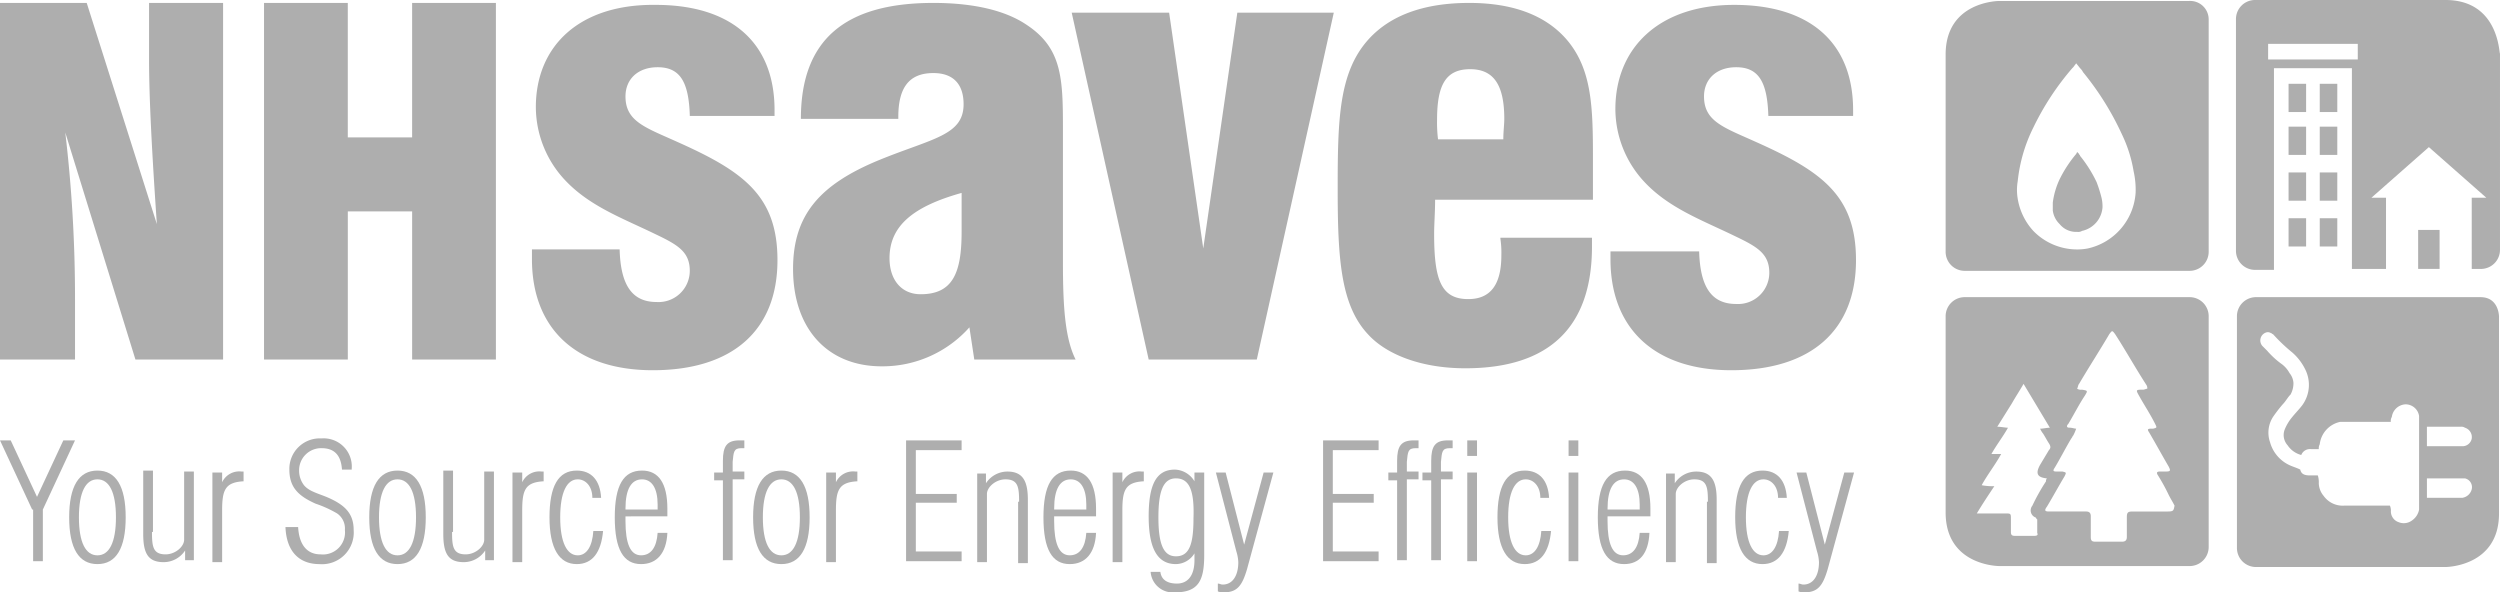
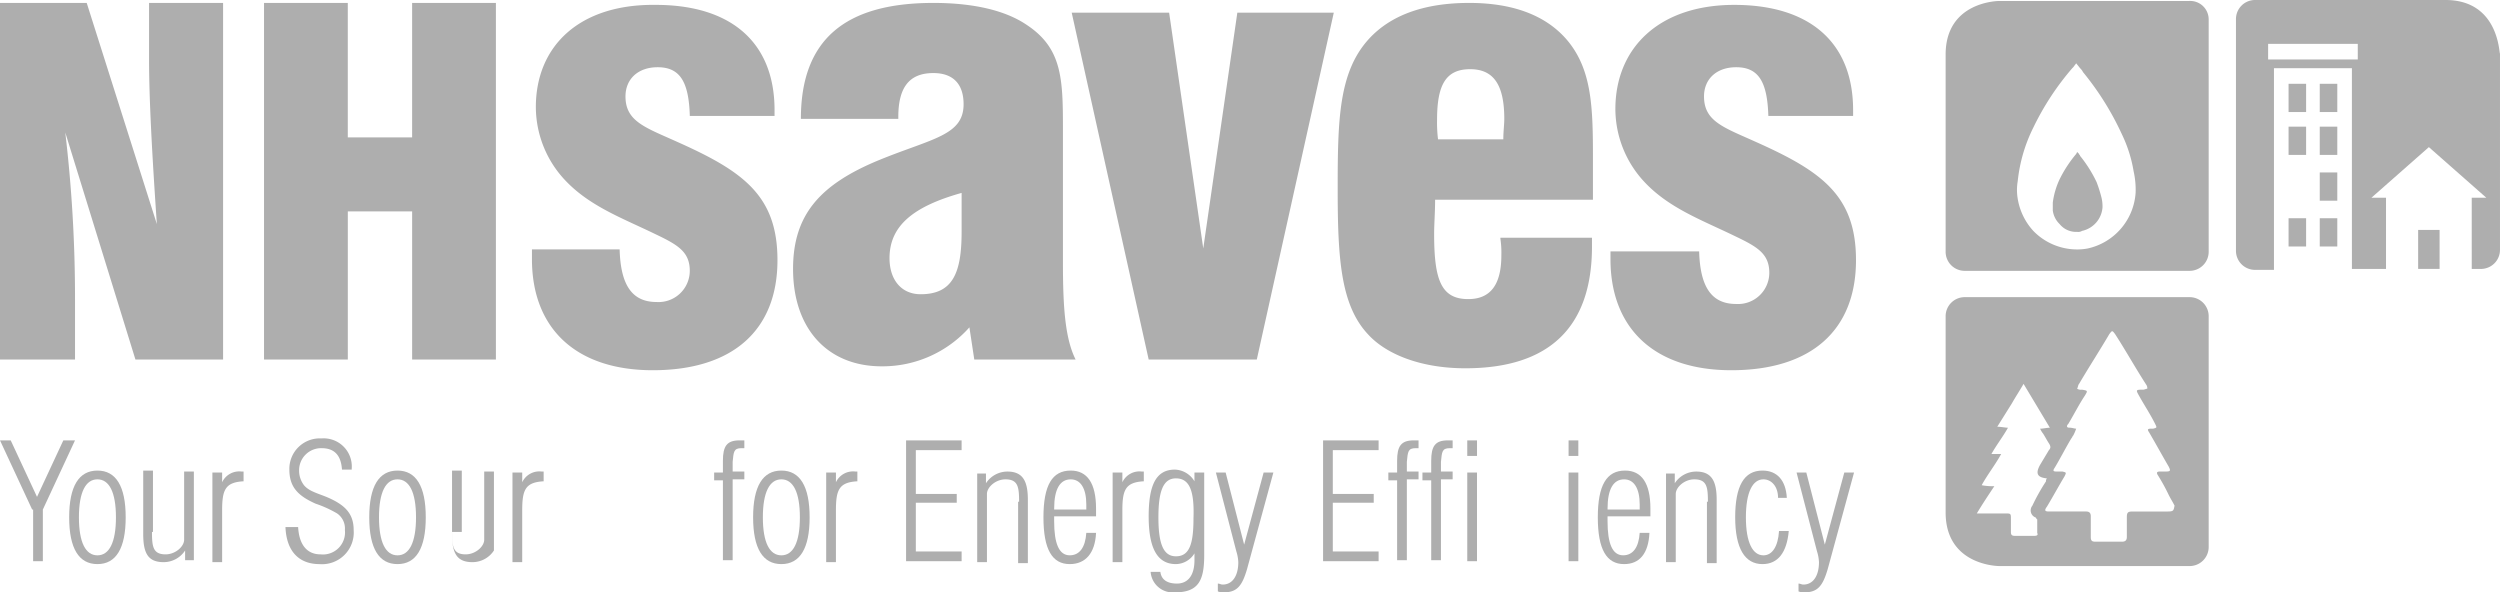
<svg xmlns="http://www.w3.org/2000/svg" id="nhsaves" width="365.332" height="86.563" viewBox="0 0 365.332 86.563">
  <path id="Path_1055" data-name="Path 1055" d="M235.293,30.5H202.547a2.789,2.789,0,0,0-2.847,2.847V61.965c0,7.831,7.831,7.831,7.831,7.831h27.763a2.789,2.789,0,0,0,2.847-2.847v-33.6A2.789,2.789,0,0,0,235.293,30.5ZM212.656,65.382h-2.847c-.427,0-.569-.142-.569-.569V62.961c0-.854,0-.854-.854-.854h-4.129c.854-1.424,1.708-2.705,2.563-3.986a8.118,8.118,0,0,1-1.851-.142c.854-1.566,1.993-2.99,2.847-4.556h-1.424c.712-1.281,1.708-2.563,2.42-3.844-.427,0-1-.142-1.566-.142l2.136-3.417c.569-1,1.139-1.851,1.708-2.847l3.844,6.407c-.427,0-1,.142-1.424.142a3.113,3.113,0,0,0,.427.712c.285.427.569,1,.854,1.424s.285.712,0,1l-1.281,2.136c-.712,1.281-.427,1.851,1,1.993a.523.523,0,0,0-.142.427,28.658,28.658,0,0,0-1.993,3.559,1.1,1.1,0,0,0,.427,1.708c.142,0,.142.285.285.285v1.993Q213.3,65.382,212.656,65.382Zm19.505-3.559h-5.125c-.712,0-.854.142-.854.854v2.847c0,.427-.142.712-.712.712h-3.844c-.569,0-.712-.142-.712-.712v-2.99c0-.569-.285-.712-.712-.712h-5.41c-.569,0-.712-.142-.285-.712.854-1.424,1.708-2.99,2.563-4.414.285-.569.285-.569-.285-.712h-.854c-.569,0-.569-.142-.285-.569.854-1.424,1.566-2.847,2.42-4.271.142-.142.142-.285.285-.427a6.94,6.94,0,0,0,.427-1c-.285,0-.569-.142-1-.142s-.427-.285-.142-.569c.854-1.424,1.566-2.847,2.42-4.129.427-.712.427-.712-.427-.854a1.067,1.067,0,0,1-.712-.142c.142-.285.142-.569.285-.712,1.424-2.42,2.99-4.841,4.414-7.261.427-.569.427-.569.854,0,1.566,2.42,2.99,4.983,4.556,7.4a.856.856,0,0,1,.142.569c-.142,0-.427.142-.569.142-1.139,0-1.139,0-.569,1,.712,1.281,1.566,2.563,2.278,3.986.285.569.285.569-.285.712h-.285c-.569,0-.569.142-.285.569,1,1.708,1.851,3.275,2.848,4.983.285.569.285.712-.427.712h-.854c-.427,0-.569.142-.285.569A28.237,28.237,0,0,1,232.3,59.4c.285.57.569,1,.854,1.566C233.015,61.68,233.015,61.822,232.161,61.822Z" transform="translate(84.62 12.924)" fill="#aeaeae" />
  <g id="Group_43" data-name="Group 43" transform="translate(284.32 0.142)">
    <path id="Path_1056" data-name="Path 1056" d="M217.107,20.014a19.072,19.072,0,0,0-2.42-3.844c0-.142-.142-.142-.142-.285l-.285-.285-.142.285h0a18.277,18.277,0,0,0-2.42,3.7,11.445,11.445,0,0,0-1,3.417v1.139a3.344,3.344,0,0,0,1,1.993,3.092,3.092,0,0,0,2.563,1.139,1.067,1.067,0,0,0,.712-.142,3.8,3.8,0,0,0,2.99-3.417,5.341,5.341,0,0,0-.142-1.424A20.274,20.274,0,0,0,217.107,20.014Z" transform="translate(-195.039 6.468)" fill="#aeaeae" />
    <path id="Path_1057" data-name="Path 1057" d="M235.293.1H207.531S199.7.1,199.7,7.931V36.69a2.789,2.789,0,0,0,2.847,2.847h32.746a2.789,2.789,0,0,0,2.847-2.847V2.805A2.7,2.7,0,0,0,235.293.1Zm-7.831,28.048a8.941,8.941,0,0,1-6.976,8.115,8.118,8.118,0,0,1-1.851.142,8.921,8.921,0,0,1-6.122-2.705,9.123,9.123,0,0,1-2.278-4.7,7.689,7.689,0,0,1,0-2.563,22.836,22.836,0,0,1,2.278-7.831,39.579,39.579,0,0,1,5.695-8.685l.142-.142.427-.569.569.712a1.965,1.965,0,0,1,.427.569,41.947,41.947,0,0,1,5.695,9.112,19.85,19.85,0,0,1,1.708,5.41A12.213,12.213,0,0,1,227.463,28.148Z" transform="translate(-199.7 -0.1)" fill="#aeaeae" />
  </g>
-   <path id="Path_1058" data-name="Path 1058" d="M265.193,30.5H232.447a2.789,2.789,0,0,0-2.847,2.847V67.09a2.789,2.789,0,0,0,2.847,2.847h27.62s7.831,0,7.831-7.831V33.347S267.9,30.5,265.193,30.5Zm-9.966,32.6a2,2,0,0,1-1.993.285,1.666,1.666,0,0,1-1.139-1.566,1.806,1.806,0,0,0-.142-.854h-6.692a3.407,3.407,0,0,1-2.99-1.424,3,3,0,0,1-.712-1.851,3.135,3.135,0,0,0-.142-1.139h-1.139c-.712,0-1.281-.142-1.424-.854-.569-.285-1.139-.427-1.708-.712a5.224,5.224,0,0,1-2.705-3.275,4.248,4.248,0,0,1,.427-3.7,20.927,20.927,0,0,1,1.424-1.851c.427-.427.712-1,1.139-1.424a3.382,3.382,0,0,0,.427-1.708,2.53,2.53,0,0,0-.569-1.424,4.038,4.038,0,0,0-1.281-1.424,12.294,12.294,0,0,1-1.993-1.851l-.712-.712a1.225,1.225,0,0,1,.712-1.993.856.856,0,0,1,.569.142c.142,0,.142.142.285.142a25.585,25.585,0,0,0,2.847,2.705,7.827,7.827,0,0,1,1.851,2.42,5.034,5.034,0,0,1-.427,5.268c-.427.569-1,1.139-1.566,1.851a6.731,6.731,0,0,0-1,1.708A2.23,2.23,0,0,0,237,52.141,3.466,3.466,0,0,0,239,53.565a1.353,1.353,0,0,1,1.424-.854h1.139A1.283,1.283,0,0,1,241.7,52a3.781,3.781,0,0,1,2.99-3.275h7.4a1.067,1.067,0,0,1,.142-.712,2.133,2.133,0,0,1,1.993-1.851,2,2,0,0,1,1.993,1.708V61.537A2.447,2.447,0,0,1,255.227,63.1Zm7.261-3.275h-5.125V56.982h5.553a1.311,1.311,0,0,1,1,1.566A1.671,1.671,0,0,1,262.488,59.829Zm.142-7.546h-5.268V49.436h4.983a.856.856,0,0,1,.569.142,1.436,1.436,0,0,1,1,1.566A1.369,1.369,0,0,1,262.631,52.283Z" transform="translate(97.29 12.924)" fill="#aeaeae" />
  <g id="Group_44" data-name="Group 44" transform="translate(353.372 33.6)">
    <rect id="Rectangle_49" data-name="Rectangle 49" width="3.132" height="5.695" fill="#aeaeae" />
  </g>
  <g id="Group_45" data-name="Group 45" transform="translate(326.748)">
-     <rect id="Rectangle_50" data-name="Rectangle 50" width="2.563" height="4.129" transform="translate(7.688 25.2)" fill="#aeaeae" />
    <rect id="Rectangle_51" data-name="Rectangle 51" width="2.563" height="4.129" transform="translate(12.244 18.509)" fill="#aeaeae" />
    <rect id="Rectangle_52" data-name="Rectangle 52" width="2.563" height="4.129" transform="translate(7.688 31.892)" fill="#aeaeae" />
    <rect id="Rectangle_53" data-name="Rectangle 53" width="2.563" height="4.129" transform="translate(7.688 12.244)" fill="#aeaeae" />
    <rect id="Rectangle_54" data-name="Rectangle 54" width="2.563" height="4.129" transform="translate(7.688 18.509)" fill="#aeaeae" />
    <rect id="Rectangle_55" data-name="Rectangle 55" width="2.563" height="4.129" transform="translate(12.244 25.2)" fill="#aeaeae" />
    <path id="Path_1059" data-name="Path 1059" d="M260.11,0H232.348A2.789,2.789,0,0,0,229.5,2.847V36.59a2.789,2.789,0,0,0,2.848,2.847h2.705V9.966h11.39V39.3h4.983V28.9H249.29l8.4-7.4,8.4,7.4h-2.136V39.3h1.281a2.789,2.789,0,0,0,2.847-2.847V7.831C267.941,7.831,267.941,0,260.11,0ZM247.3,8.685H234.2V6.407h13.1Z" transform="translate(-229.5)" fill="#aeaeae" />
    <rect id="Rectangle_56" data-name="Rectangle 56" width="2.563" height="4.129" transform="translate(12.244 12.244)" fill="#aeaeae" />
    <rect id="Rectangle_57" data-name="Rectangle 57" width="2.563" height="4.129" transform="translate(12.244 31.892)" fill="#aeaeae" />
  </g>
  <path id="Path_1060" data-name="Path 1060" d="M27.1,52.409H39.344V30.768h9.4V52.409H60.985V.3H48.741V19.948h-9.4V.3H27.1Z" transform="translate(11.483 0.127)" fill="#aeaeae" />
  <path id="Path_1061" data-name="Path 1061" d="M0,52.409H10.963V43.582A206.256,206.256,0,0,0,9.539,19.236L19.79,52.409H32.6V.3H21.783V8.558c0,5.695.427,13.668,1.139,24.061L12.671.3H0Z" transform="translate(0 0.127)" fill="#aeaeae" />
  <path id="Path_1062" data-name="Path 1062" d="M212.208,36.463v1.281c0,10.109,6.407,16.231,17.654,16.231,11.675,0,18.224-5.837,18.224-16.088,0-9.4-4.983-12.956-14.522-17.227-4.7-2.136-7.688-2.99-7.688-6.692,0-2.563,1.851-4.271,4.7-4.271,3.275,0,4.556,2.136,4.7,7.119h12.387v-.854c0-9.824-6.264-15.376-17.37-15.376-10.963,0-17.37,6.264-17.37,15.234a15.672,15.672,0,0,0,4.414,10.82c3.559,3.7,8.258,5.41,12.956,7.688,3.275,1.566,5.125,2.563,5.125,5.41a4.571,4.571,0,0,1-4.841,4.556c-3.559,0-5.268-2.42-5.41-7.688H212.208ZM196.12,34.754a13.811,13.811,0,0,1,.142,2.42c0,4.271-1.566,6.407-4.841,6.407-3.986,0-4.983-2.847-4.983-9.539,0-1.424.142-3.132.142-4.983h23.065V22.937c0-7.261-.142-12.671-3.559-16.942C203.1,2.293,198.255.3,191.564.3S180.031,2.151,176.9,5.568c-4.414,4.841-4.556,11.817-4.556,21.926s.427,16.942,4.414,21.214c2.705,2.99,7.831,4.983,14.237,4.983,12.244,0,18.509-5.98,18.509-17.8V34.612H196.12Zm-9.112-14.522a20.049,20.049,0,0,1-.142-2.847c0-5.125,1.281-7.4,4.841-7.4,3.417,0,4.983,2.278,4.983,7.261,0,.854-.142,1.851-.142,2.99ZM144.723,52.409h15.8L171.774,1.724H157.679L152.7,36.178,147.712,1.724H133.475ZM117.387,28.063v5.695c0,5.98-1.281,9.112-5.98,9.112-2.847,0-4.556-2.136-4.556-5.268,0-4.7,3.417-7.546,10.536-9.539m1.851,24.346h14.807c-1.566-3.132-1.851-7.831-1.851-14.237V18.666c0-7.4-.142-11.817-5.41-15.234C123.794,1.439,119.238.3,113.258.3,100.3.3,93.9,5.71,93.9,17.242h14.237v-.285c0-4.271,1.566-6.407,5.125-6.407,2.847,0,4.414,1.566,4.414,4.556,0,4.556-4.556,4.983-12.244,8.115C96.743,26.782,92.756,31.2,92.756,39.168c0,8.685,4.983,14.237,12.956,14.237a17,17,0,0,0,12.814-5.695ZM54.6,36.463v1.281c0,10.109,6.407,16.231,17.654,16.231,11.675,0,18.224-5.837,18.224-16.088,0-9.4-4.983-12.956-14.522-17.227-4.7-2.136-7.688-2.99-7.688-6.692,0-2.563,1.851-4.271,4.7-4.271,3.275,0,4.556,2.136,4.7,7.119H90.051v-.854c0-9.824-6.264-15.376-17.37-15.376C61.576.442,55.169,6.564,55.169,15.534a15.672,15.672,0,0,0,4.414,10.82c3.559,3.7,8.258,5.41,12.956,7.688,3.275,1.566,5.125,2.563,5.125,5.41a4.571,4.571,0,0,1-4.841,4.556c-3.559,0-5.268-2.42-5.41-7.688H54.6Z" transform="translate(23.136 0.127)" fill="#aeaeae" />
  <g id="Group_46" data-name="Group 46" transform="translate(0 64.068)">
    <path id="Path_1063" data-name="Path 1063" d="M4.7,55.309,0,45.2H1.566L5.41,53.458,9.254,45.2h1.708l-4.7,10.109v7.546H4.841V55.309Z" transform="translate(0 -44.915)" fill="#aeaeae" />
    <path id="Path_1064" data-name="Path 1064" d="M11.229,48.3c2.705,0,4.129,2.278,4.129,6.834s-1.424,6.834-4.129,6.834S7.1,59.69,7.1,55.134,8.524,48.3,11.229,48.3Zm0,12.387c1.708,0,2.705-1.851,2.705-5.553s-1-5.553-2.705-5.553-2.705,1.851-2.705,5.553S9.52,60.687,11.229,60.687Z" transform="translate(3.009 -43.602)" fill="#aeaeae" />
    <path id="Path_1065" data-name="Path 1065" d="M15.981,57.27c0,2.136.142,3.275,1.993,3.275,1.424,0,2.705-1.139,2.705-2.136V48.442H22.1V61.4H20.822V59.975a3.745,3.745,0,0,1-3.132,1.708c-2.278,0-2.99-1.281-2.99-4.129V48.3h1.424v8.97Z" transform="translate(6.229 -43.602)" fill="#aeaeae" />
    <path id="Path_1066" data-name="Path 1066" d="M21.8,48.542h1.424v1.424A2.757,2.757,0,0,1,26.071,48.4h.285v1.424c-2.705.142-3.132,1.281-3.132,4.271v7.546H21.8Z" transform="translate(9.237 -43.559)" fill="#aeaeae" />
    <path id="Path_1067" data-name="Path 1067" d="M31.151,57.956c.142,2.563,1.281,3.986,3.275,3.986a3.226,3.226,0,0,0,3.559-3.559,2.677,2.677,0,0,0-1.139-2.42,16.575,16.575,0,0,0-3.132-1.424c-2.563-1.139-3.844-2.42-3.844-4.983A4.45,4.45,0,0,1,34.568,45a4.112,4.112,0,0,1,4.414,4.414v.142H37.558c-.142-2.136-1.139-3.132-2.99-3.132A3.222,3.222,0,0,0,31.293,49.7a3.5,3.5,0,0,0,.712,2.136c.712.854,1.851,1.139,3.275,1.708,2.705,1.139,3.986,2.42,3.986,4.841a4.635,4.635,0,0,1-4.983,4.983c-2.99,0-4.841-1.851-4.983-5.41Z" transform="translate(12.416 -45)" fill="#aeaeae" />
    <path id="Path_1068" data-name="Path 1068" d="M42.029,48.3c2.705,0,4.129,2.278,4.129,6.834s-1.424,6.834-4.129,6.834S37.9,59.69,37.9,55.134,39.324,48.3,42.029,48.3Zm0,12.387c1.708,0,2.705-1.851,2.705-5.553s-1-5.553-2.705-5.553-2.705,1.851-2.705,5.553S40.32,60.687,42.029,60.687Z" transform="translate(16.06 -43.602)" fill="#aeaeae" />
-     <path id="Path_1069" data-name="Path 1069" d="M46.781,57.27c0,2.136.142,3.275,1.993,3.275,1.424,0,2.705-1.139,2.705-2.136V48.442H52.9V61.4H51.622V59.975a3.745,3.745,0,0,1-3.132,1.708c-2.278,0-2.99-1.281-2.99-4.129V48.3h1.424v8.97Z" transform="translate(19.28 -43.602)" fill="#aeaeae" />
+     <path id="Path_1069" data-name="Path 1069" d="M46.781,57.27c0,2.136.142,3.275,1.993,3.275,1.424,0,2.705-1.139,2.705-2.136V48.442H52.9V61.4V59.975a3.745,3.745,0,0,1-3.132,1.708c-2.278,0-2.99-1.281-2.99-4.129V48.3h1.424v8.97Z" transform="translate(19.28 -43.602)" fill="#aeaeae" />
    <path id="Path_1070" data-name="Path 1070" d="M52.6,48.542h1.424v1.424A2.757,2.757,0,0,1,56.871,48.4h.285v1.424c-2.705.142-3.132,1.281-3.132,4.271v7.546H52.6Z" transform="translate(22.289 -43.559)" fill="#aeaeae" />
-     <path id="Path_1071" data-name="Path 1071" d="M60.386,61.968c-2.563,0-3.986-2.278-3.986-6.834S57.681,48.3,60.386,48.3c2.136,0,3.417,1.424,3.559,3.986H62.664c0-1.708-1-2.705-2.136-2.705-1.566,0-2.563,1.851-2.563,5.553s1,5.553,2.563,5.553c1.281,0,2.136-1.281,2.278-3.559h1.424C63.946,60.259,62.664,61.968,60.386,61.968Z" transform="translate(23.899 -43.602)" fill="#aeaeae" />
-     <path id="Path_1072" data-name="Path 1072" d="M66.944,61.968c-2.563,0-3.844-2.136-3.844-6.834S64.381,48.3,67.086,48.3c2.42,0,3.7,1.851,3.7,5.553v1.139H64.666V55.7c0,3.275.712,4.983,2.278,4.983,1.424,0,2.278-1.139,2.42-3.275h1.424C70.646,60.4,69.222,61.968,66.944,61.968Zm2.42-8.115v-.569c0-2.42-.854-3.7-2.278-3.7-1.566,0-2.42,1.424-2.42,4.271v.142h4.7Z" transform="translate(26.738 -43.602)" fill="#aeaeae" />
    <path id="Path_1073" data-name="Path 1073" d="M74.581,51.037H73.3V49.9h1.281V48.19c0-2.136.569-2.99,2.42-2.99h.712v1.139h-.427c-1.139,0-1.139.569-1.281,1.993v1.424h1.708v1.139H76.005V62.712H74.581V51.037Z" transform="translate(31.06 -44.915)" fill="#aeaeae" />
    <path id="Path_1074" data-name="Path 1074" d="M81.429,48.3c2.705,0,4.129,2.278,4.129,6.834s-1.424,6.834-4.129,6.834S77.3,59.69,77.3,55.134,78.724,48.3,81.429,48.3Zm0,12.387c1.708,0,2.705-1.851,2.705-5.553s-1-5.553-2.705-5.553-2.705,1.851-2.705,5.553S79.72,60.687,81.429,60.687Z" transform="translate(32.755 -43.602)" fill="#aeaeae" />
    <path id="Path_1075" data-name="Path 1075" d="M84.8,48.542h1.424v1.424A2.757,2.757,0,0,1,89.071,48.4h.285v1.424c-2.705.142-3.132,1.281-3.132,4.271v7.546H84.8Z" transform="translate(35.933 -43.559)" fill="#aeaeae" />
    <path id="Path_1076" data-name="Path 1076" d="M93,45.2h8.115v1.424H94.424v6.407h5.98v1.281h-5.98v7.119h6.692v1.424H93Z" transform="translate(39.408 -44.915)" fill="#aeaeae" />
    <path id="Path_1077" data-name="Path 1077" d="M106.422,52.814c0-2.136-.142-3.275-1.993-3.275-1.424,0-2.705,1.139-2.705,2.136v9.966H100.3V48.685h1.281v1.424a3.745,3.745,0,0,1,3.132-1.708c2.278,0,2.99,1.424,2.99,4.129v9.254H106.28v-8.97Z" transform="translate(42.501 -43.559)" fill="#aeaeae" />
    <path id="Path_1078" data-name="Path 1078" d="M110.944,61.968c-2.563,0-3.844-2.136-3.844-6.834s1.281-6.834,3.986-6.834c2.42,0,3.7,1.851,3.7,5.553v1.139h-6.122V55.7c0,3.275.712,4.983,2.278,4.983,1.424,0,2.278-1.139,2.42-3.275h1.424C114.646,60.4,113.222,61.968,110.944,61.968Zm2.42-8.115v-.569c0-2.42-.854-3.7-2.278-3.7-1.566,0-2.42,1.424-2.42,4.271v.142h4.7Z" transform="translate(45.382 -43.602)" fill="#aeaeae" />
    <path id="Path_1079" data-name="Path 1079" d="M114.2,48.542h1.424v1.424a2.757,2.757,0,0,1,2.847-1.566h.285v1.424c-2.705.142-3.132,1.281-3.132,4.271v7.546H114.2Z" transform="translate(48.391 -43.559)" fill="#aeaeae" />
    <path id="Path_1080" data-name="Path 1080" d="M121.886,62.01c-2.705,0-3.986-2.278-3.986-6.976s1.139-6.834,3.844-6.834a3.466,3.466,0,0,1,2.847,1.708V48.627h1.424v12.1c0,3.7-.854,5.41-4.271,5.41a3.248,3.248,0,0,1-3.559-2.99h1.424c.142,1.139,1,1.708,2.42,1.708,1.566,0,2.563-1.139,2.563-3.417v-1A3.225,3.225,0,0,1,121.886,62.01Zm0-12.529c-1.851,0-2.563,1.851-2.563,5.695s.712,5.695,2.563,5.695c1.993,0,2.563-1.851,2.563-5.553C124.592,51.332,123.88,49.481,121.886,49.481Z" transform="translate(49.959 -43.644)" fill="#aeaeae" />
    <path id="Path_1081" data-name="Path 1081" d="M125.939,66.012a1.806,1.806,0,0,1-.854-.142V64.731c.285,0,.427.142.712.142,1.424,0,2.278-1.281,2.278-3.275a6.055,6.055,0,0,0-.285-1.566L124.8,48.5h1.424l2.705,10.536L131.776,48.5H133.2l-3.844,14.1C128.644,65.015,127.932,66.012,125.939,66.012Z" transform="translate(52.882 -43.517)" fill="#aeaeae" />
    <path id="Path_1082" data-name="Path 1082" d="M135.8,45.2h8.115v1.424h-6.692v6.407h5.98v1.281h-5.98v7.119h6.692v1.424H135.8Z" transform="translate(57.544 -44.915)" fill="#aeaeae" />
    <path id="Path_1083" data-name="Path 1083" d="M143.781,51.037H142.5V49.9h1.281V48.19c0-2.136.569-2.99,2.42-2.99h.712v1.139h-.427c-1.139,0-1.139.569-1.281,1.993v1.424h1.708v1.139h-1.708V62.712h-1.424Z" transform="translate(60.383 -44.915)" fill="#aeaeae" />
    <path id="Path_1084" data-name="Path 1084" d="M147.424,51.037H146V49.9h1.281V48.19c0-2.136.569-2.99,2.42-2.99h.712v1.139h-.427c-1.139,0-1.139.569-1.281,1.993v1.424h1.708v1.139h-1.708V62.712h-1.424V51.037Z" transform="translate(61.866 -44.915)" fill="#aeaeae" />
    <path id="Path_1085" data-name="Path 1085" d="M150.6,45.2h1.424v2.278H150.6Zm0,4.7h1.424V62.854H150.6Z" transform="translate(63.815 -44.915)" fill="#aeaeae" />
-     <path id="Path_1086" data-name="Path 1086" d="M157.686,61.968c-2.563,0-3.986-2.278-3.986-6.834s1.281-6.834,3.986-6.834c2.136,0,3.417,1.424,3.559,3.986h-1.281c0-1.708-1-2.705-2.136-2.705-1.566,0-2.563,1.851-2.563,5.553s1,5.553,2.563,5.553c1.281,0,2.136-1.281,2.278-3.559h1.424C161.246,60.259,159.964,61.968,157.686,61.968Z" transform="translate(65.129 -43.602)" fill="#aeaeae" />
    <path id="Path_1087" data-name="Path 1087" d="M161,45.2h1.424v2.278H161Zm0,4.7h1.424V62.854H161Z" transform="translate(68.222 -44.915)" fill="#aeaeae" />
    <path id="Path_1088" data-name="Path 1088" d="M167.844,61.968c-2.563,0-3.844-2.136-3.844-6.834s1.281-6.834,3.986-6.834c2.42,0,3.7,1.851,3.7,5.553v1.139h-6.264V55.7c0,3.275.712,4.983,2.278,4.983,1.424,0,2.278-1.139,2.42-3.275h1.424C171.4,60.4,170.122,61.968,167.844,61.968Zm2.278-8.115v-.569c0-2.42-.854-3.7-2.278-3.7-1.566,0-2.42,1.424-2.42,4.271v.142h4.7Z" transform="translate(69.493 -43.602)" fill="#aeaeae" />
    <path id="Path_1089" data-name="Path 1089" d="M177.122,52.814c0-2.136-.142-3.275-1.993-3.275-1.424,0-2.705,1.139-2.705,2.136v9.966H171V48.685h1.281v1.424a3.745,3.745,0,0,1,3.132-1.708c2.278,0,2.99,1.424,2.99,4.129v9.254H176.98v-8.97Z" transform="translate(72.459 -43.559)" fill="#aeaeae" />
    <path id="Path_1090" data-name="Path 1090" d="M182.086,61.968c-2.563,0-3.986-2.278-3.986-6.834s1.281-6.834,3.986-6.834c2.136,0,3.417,1.424,3.559,3.986h-1.281c0-1.708-1-2.705-2.136-2.705-1.566,0-2.563,1.851-2.563,5.553s1,5.553,2.563,5.553c1.281,0,2.136-1.281,2.278-3.559h1.424C185.646,60.259,184.364,61.968,182.086,61.968Z" transform="translate(75.468 -43.602)" fill="#aeaeae" />
    <path id="Path_1091" data-name="Path 1091" d="M185.539,66.012a1.806,1.806,0,0,1-.854-.142V64.731c.285,0,.427.142.712.142,1.424,0,2.278-1.281,2.278-3.275a6.055,6.055,0,0,0-.285-1.566L184.4,48.5h1.424l2.705,10.536L191.376,48.5H192.8l-3.844,14.1C188.244,65.015,187.532,66.012,185.539,66.012Z" transform="translate(78.137 -43.517)" fill="#aeaeae" />
  </g>
</svg>